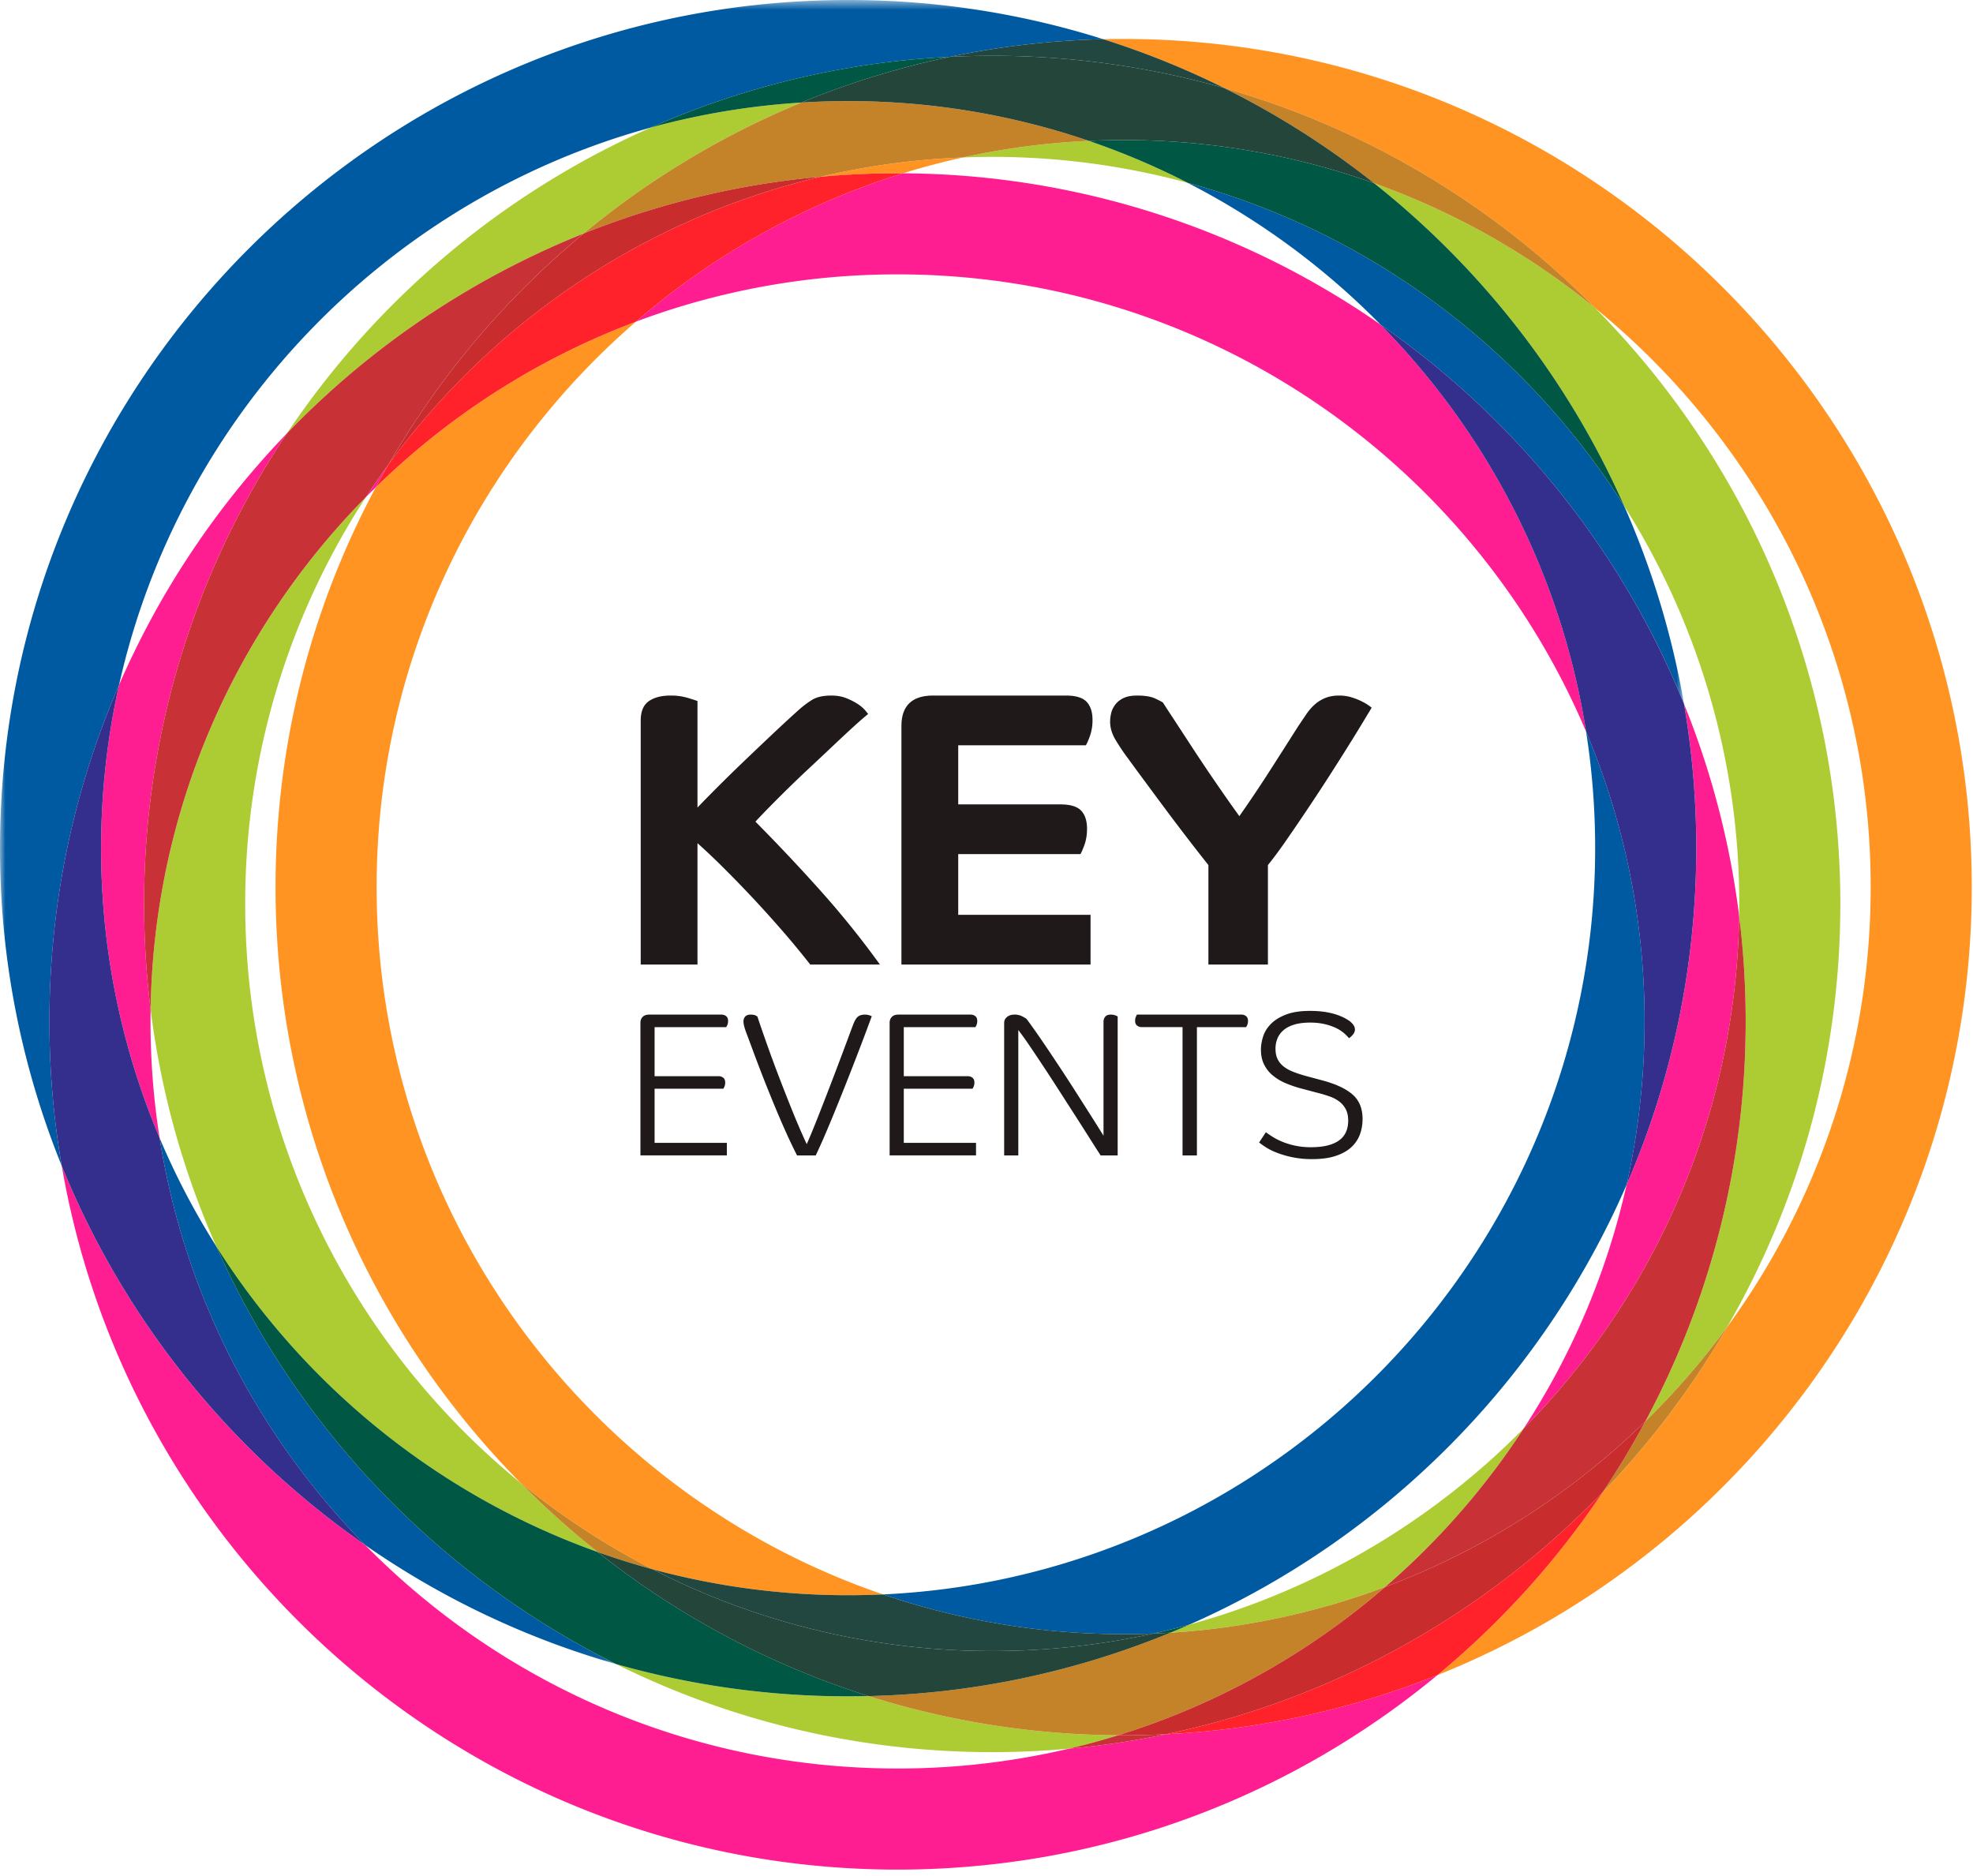
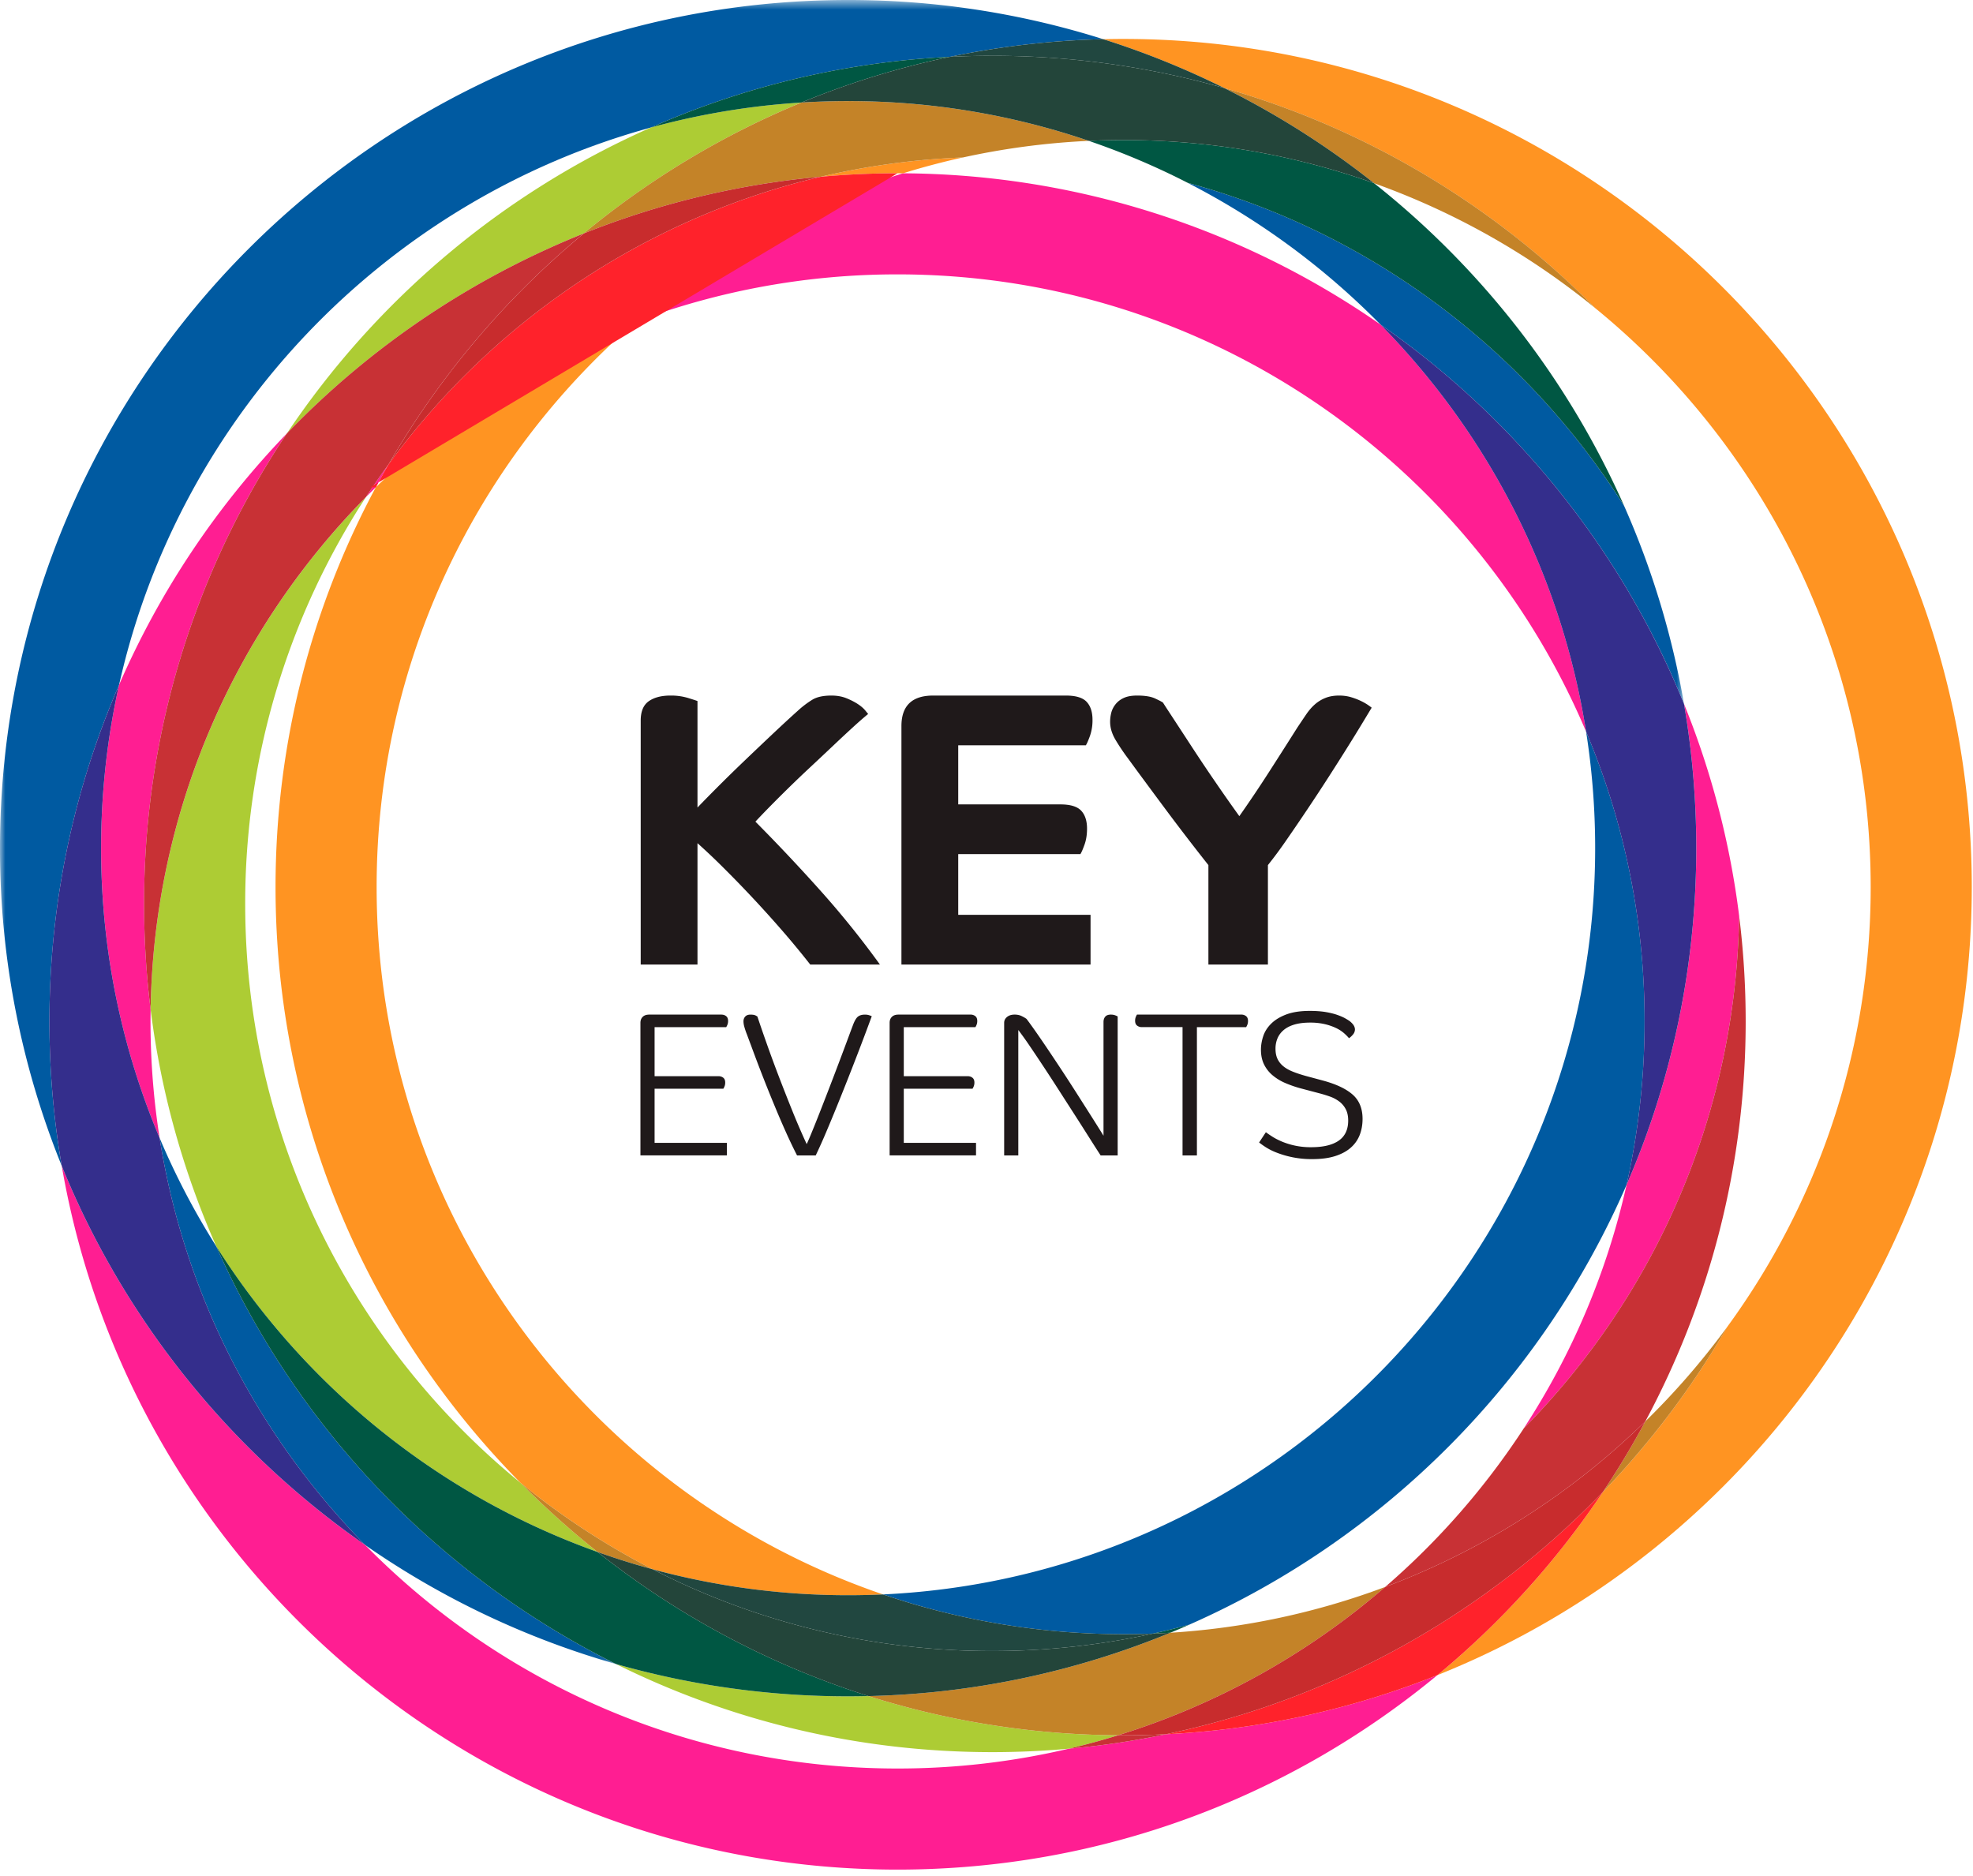
<svg xmlns="http://www.w3.org/2000/svg" xmlns:xlink="http://www.w3.org/1999/xlink" width="183" height="174" viewBox="0 0 183 174">
  <title>icon-event-key-events</title>
  <defs>
    <path id="a" d="M0 154.935V.597h156.194v154.338z" />
  </defs>
  <g fill="none" fill-rule="evenodd">
    <g transform="translate(0 -.597)">
      <mask id="b" fill="#fff">
        <use xlink:href="#a" />
      </mask>
      <path d="M14.805 106.144c2.294 14.591 9.156 27.678 19.074 37.759a78.387 78.387 0 0 0 23.259 11.032c-16.431-8.167-29.62-21.909-37.075-38.739a69.086 69.086 0 0 1-5.258-10.052m132.309-37.685c.553 3.52.84 7.13.84 10.803 0 37.123-29.342 67.519-66.051 69.215a69.036 69.036 0 0 0 22.32 3.688c.909 0 1.817-.018 2.718-.053a69.485 69.485 0 0 0 3.38-.835c18.11-7.992 32.663-22.625 40.549-40.793a69.203 69.203 0 0 0 1.669-15.149 68.907 68.907 0 0 0-5.425-26.876m-36.948-50.902a69.663 69.663 0 0 1 17.875 13.141c12.494 8.684 22.363 20.895 28.153 35.176a78 78 0 0 0-5.555-18.36c-9.158-14.488-23.537-25.36-40.473-29.957M78.666.597C35.292.597 0 35.885 0 79.262a78.274 78.274 0 0 0 5.725 29.465 78.942 78.942 0 0 1-1.14-13.392c0-11.086 2.304-21.64 6.459-31.214 5.598-25.013 24.762-44.966 49.332-51.697a78.118 78.118 0 0 1 27.73-6.555 78.558 78.558 0 0 1 14.222-1.638A78.418 78.418 0 0 0 78.667.597" fill="#005AA1" mask="url(#b)" />
    </g>
    <path d="M5.726 108.13c6.375 37.02 38.712 65.273 77.525 65.273 19.005 0 36.459-6.774 50.07-18.036a78.106 78.106 0 0 1-25.174 5.48 78.118 78.118 0 0 1-9.016 1.343 69.227 69.227 0 0 1-15.88 1.837c-19.306 0-36.796-7.94-49.373-20.721-12.494-8.685-22.363-20.894-28.152-35.177m150.468-42.852a78.895 78.895 0 0 1 1.139 13.388c0 11.088-2.305 21.645-6.463 31.222a68.934 68.934 0 0 1-9.536 22.59c12.11-12.273 19.684-29.032 19.976-47.526a78.11 78.11 0 0 0-5.117-19.673M36.05 43.053a69.038 69.038 0 0 0-2.105 3.05c.3-.304.605-.608.913-.908.387-.721.784-1.434 1.193-2.142m-9.446-2.85a78.948 78.948 0 0 0-15.562 23.32 69.252 69.252 0 0 0-1.666 15.141 68.89 68.89 0 0 0 5.428 26.881 69.405 69.405 0 0 1-.835-11.918 79.269 79.269 0 0 1-.604-9.787 78.23 78.23 0 0 1 13.24-43.636m57.15-24.13a69.246 69.246 0 0 0-24.77 13.76 68.94 68.94 0 0 1 24.265-4.386c28.68 0 53.345 17.518 63.863 42.413-2.293-14.59-9.156-27.68-19.073-37.761a78.227 78.227 0 0 0-44.284-14.026" fill="#FF1E92" />
    <path d="M11.044 63.523c-4.156 9.575-6.46 20.13-6.46 31.214 0 4.566.392 9.04 1.142 13.392 5.79 14.283 15.659 26.492 28.153 35.176-9.918-10.08-16.78-23.169-19.074-37.759a68.892 68.892 0 0 1-5.428-26.882c0-5.2.575-10.264 1.667-15.14M128.04 30.102c9.918 10.08 16.779 23.17 19.073 37.76a68.902 68.902 0 0 1 5.424 26.876 69.28 69.28 0 0 1-1.668 15.15c4.157-9.578 6.463-20.136 6.463-31.224 0-4.56-.392-9.035-1.14-13.386-5.79-14.284-15.658-26.494-28.152-35.177" fill="#342E8C" />
    <path d="M57.139 154.338c10.52 5.227 22.37 8.17 34.893 8.17 2.392 0 4.76-.108 7.1-.319a67.907 67.907 0 0 0 4.58-1.246 78.342 78.342 0 0 1-23.151-3.633 78.504 78.504 0 0 1-23.422-2.972M33.944 46.105c-12.108 12.274-19.68 29.03-19.972 47.524a78.026 78.026 0 0 0 6.092 21.97c8.226 13.008 20.659 23.1 35.374 28.35a79.47 79.47 0 0 1-7.157-6.417C32.705 124.817 22.743 105.47 22.743 83.84a68.897 68.897 0 0 1 11.2-37.736M74.332 9.511a68.87 68.87 0 0 0-13.955 2.316c-13.771 6.077-25.48 15.99-33.77 28.378a78.972 78.972 0 0 1 27.542-18.553A78.779 78.779 0 0 1 74.33 9.511" fill="#ADCC34" />
    <path d="M20.063 115.6c7.455 16.83 20.643 30.571 37.075 38.738a78.514 78.514 0 0 0 23.422 2.97 78.534 78.534 0 0 1-25.123-13.359c-14.715-5.25-27.147-15.342-35.374-28.35M88.106 5.271a78.135 78.135 0 0 0-27.73 6.556 68.918 68.918 0 0 1 13.955-2.316 78.076 78.076 0 0 1 13.775-4.24" fill="#005743" />
    <path d="M108.147 160.848a79.83 79.83 0 0 1-4.435.095 68.202 68.202 0 0 1-4.58 1.247 78.401 78.401 0 0 0 9.015-1.342m-54-139.196a78.939 78.939 0 0 0-27.54 18.552A78.235 78.235 0 0 0 13.364 83.84c0 3.314.206 6.579.606 9.787.292-18.493 7.864-35.25 19.972-47.523a69.905 69.905 0 0 1 2.106-3.05 79.294 79.294 0 0 1 18.097-21.403" fill="#C83135" />
-     <path d="M141.335 132.477c-8.443 8.56-19.092 14.937-31.014 18.203-.586.258-1.173.51-1.765.753a68.806 68.806 0 0 0 19.925-4.248 69.794 69.794 0 0 0 12.854-14.708m-13.882-115.48a79.135 79.135 0 0 1 23.187 29.92 68.893 68.893 0 0 1 10.67 38.034c.4 3.208.606 6.472.606 9.787 0 13.401-3.368 26.031-9.304 37.087a69.838 69.838 0 0 0 7.584-8.749c6.677-11.556 10.5-24.957 10.5-39.235 0-21.514-8.68-41.039-22.724-55.255a69.264 69.264 0 0 0-20.52-11.59m-26.467-3.932a69.199 69.199 0 0 0-11.672 1.541 69.123 69.123 0 0 1 20.853 2.355 68.895 68.895 0 0 0-9.181-3.896" fill="#ADCC34" />
    <path d="M110.321 150.68a68.918 68.918 0 0 1-3.38.835c.54-.022 1.077-.049 1.614-.082.594-.245 1.18-.494 1.766-.753m-6.1-137.69a69.48 69.48 0 0 0-3.235.074 68.99 68.99 0 0 1 9.18 3.895c16.935 4.598 31.314 15.47 40.473 29.956-5.21-11.762-13.224-22.022-23.186-29.92a68.957 68.957 0 0 0-23.232-4.006" fill="#005743" />
    <path d="M161.31 84.95c-.292 18.495-7.867 35.253-19.975 47.527a69.879 69.879 0 0 1-12.854 14.708 69.467 69.467 0 0 0 24.13-15.36c5.935-11.056 9.304-23.686 9.304-37.087 0-3.315-.206-6.58-.605-9.788" fill="#C83135" />
    <path d="M104.222 3.612c-.632 0-1.264.008-1.893.022A78.341 78.341 0 0 1 113.56 8.17c13.207 3.765 25.012 10.902 34.41 20.417 15.577 12.715 25.54 32.063 25.54 53.691 0 15.24-4.946 29.346-13.315 40.798a79.174 79.174 0 0 1-11.522 15.301 79.371 79.371 0 0 1-15.352 16.99c29.012-11.594 49.565-39.987 49.565-73.089 0-43.376-35.287-78.665-78.665-78.665" fill="#FF9422" />
    <path d="M102.329 3.635a78.548 78.548 0 0 0-14.223 1.637c1.3-.064 2.609-.096 3.924-.096a78.429 78.429 0 0 1 21.53 2.994 78.189 78.189 0 0 0-11.231-4.535" fill="#214740" />
    <path d="M148.674 138.376c-10.761 11.172-24.79 19.181-40.526 22.471a78.094 78.094 0 0 0 25.173-5.48 79.328 79.328 0 0 0 15.353-16.99" fill="#FF222B" />
    <path d="M58.986 29.834a69.459 69.459 0 0 0-24.129 15.362c-5.933 11.054-9.3 23.683-9.3 37.082 0 21.513 8.68 41.039 22.724 55.255a69.39 69.39 0 0 0 12.25 8.014 69.12 69.12 0 0 0 18.136 2.408c1.085 0 2.163-.026 3.235-.075-27.29-9.31-46.969-35.2-46.969-65.602 0-20.933 9.331-39.728 24.053-52.444m30.326-15.23a69.04 69.04 0 0 0-13.174 1.788 79.28 79.28 0 0 1 7.113-.32c.17 0 .337 0 .506.002a68.856 68.856 0 0 1 5.555-1.47" fill="#FF9422" />
    <path d="M60.53 145.547a68.876 68.876 0 0 0 31.501 7.583 69.33 69.33 0 0 0 14.91-1.615c-.902.035-1.809.052-2.719.052a69.045 69.045 0 0 1-22.32-3.687 70.86 70.86 0 0 1-3.235.074 69.18 69.18 0 0 1-18.137-2.407" fill="#214740" />
-     <path d="M83.25 16.072a79.26 79.26 0 0 0-7.111.32c-16.348 3.85-30.477 13.505-40.09 26.662-.407.707-.805 1.42-1.192 2.141a69.475 69.475 0 0 1 24.129-15.36 69.263 69.263 0 0 1 24.77-13.76c-.17-.002-.336-.003-.505-.003" fill="#FF222B" />
+     <path d="M83.25 16.072a79.26 79.26 0 0 0-7.111.32c-16.348 3.85-30.477 13.505-40.09 26.662-.407.707-.805 1.42-1.192 2.141c-.17-.002-.336-.003-.505-.003" fill="#FF222B" />
    <path d="M78.667 9.377c-1.455 0-2.902.045-4.335.134a78.784 78.784 0 0 0-20.185 12.14 78.148 78.148 0 0 1 21.992-5.26 69.028 69.028 0 0 1 13.174-1.786 69.108 69.108 0 0 1 11.673-1.54 68.98 68.98 0 0 0-22.32-3.688m34.895-1.208a78.843 78.843 0 0 1 13.893 8.827 69.28 69.28 0 0 1 20.519 11.59c-9.4-9.515-21.203-16.652-34.412-20.417" fill="#C48328" />
    <path d="M92.031 5.175c-1.316 0-2.625.033-3.926.097A78.089 78.089 0 0 0 74.331 9.51a70.787 70.787 0 0 1 4.336-.134 69.002 69.002 0 0 1 22.318 3.688 69.501 69.501 0 0 1 3.237-.075 68.98 68.98 0 0 1 23.231 4.005A78.797 78.797 0 0 0 113.56 8.17a78.427 78.427 0 0 0-21.529-2.995" fill="#23453A" />
    <path d="M76.139 16.391a78.056 78.056 0 0 0-21.991 5.26A79.28 79.28 0 0 0 36.05 43.054c9.612-13.157 23.74-22.812 40.089-26.663" fill="#C82C2D" />
    <path d="M128.481 147.186a68.86 68.86 0 0 1-19.926 4.248 78.209 78.209 0 0 1-27.994 5.876 78.33 78.33 0 0 0 23.151 3.633 69.258 69.258 0 0 0 24.77-13.757m-80.2-9.653a79.627 79.627 0 0 0 7.155 6.417 69.224 69.224 0 0 0 5.094 1.597 69.371 69.371 0 0 1-12.25-8.014m111.915-14.456a69.98 69.98 0 0 1-7.584 8.749 79.02 79.02 0 0 1-3.939 6.55 79.193 79.193 0 0 0 11.523-15.3" fill="#C48328" />
    <path d="M55.437 143.95a78.586 78.586 0 0 0 25.123 13.36 78.188 78.188 0 0 0 27.995-5.877c-.538.033-1.074.06-1.615.081a69.258 69.258 0 0 1-14.909 1.616 68.88 68.88 0 0 1-31.5-7.583 69.027 69.027 0 0 1-5.094-1.598" fill="#23453A" />
    <path d="M152.612 131.825a69.471 69.471 0 0 1-24.13 15.36 69.265 69.265 0 0 1-24.769 13.758l.51.002c1.316 0 2.623-.034 3.923-.098 15.738-3.29 29.767-11.298 40.528-22.472a78.664 78.664 0 0 0 3.938-6.55" fill="#C82C2D" />
    <path d="M66.636 99.814c.178 0 .327.048.448.144.12.094.18.243.18.447 0 .14-.022.26-.066.361-.044.102-.08.171-.105.21h-6.378V106h6.702v1.162h-8.015V94.865c0-.23.069-.412.209-.552.139-.14.342-.21.609-.21h6.683c.177 0 .327.047.448.143.12.095.18.245.18.447a.9.9 0 0 1-.066.362 1.79 1.79 0 0 1-.105.21h-6.645v4.55h5.92zm3.618-5.521c.24.724.529 1.562.866 2.513.336.952.704 1.952 1.104 3 .4 1.046.819 2.112 1.257 3.197a67.943 67.943 0 0 0 1.342 3.113c.114-.24.279-.625.494-1.152.216-.526.458-1.129.724-1.808a394.61 394.61 0 0 0 2.484-6.502c.236-.634.429-1.155.582-1.56.152-.407.307-.674.466-.8.159-.127.377-.19.657-.19.127 0 .244.015.352.046.108.032.2.067.276.105-.126.343-.301.812-.523 1.41a249.42 249.42 0 0 1-.762 2.007 294.353 294.353 0 0 1-1.932 4.893 163.84 163.84 0 0 1-1.02 2.457 51.589 51.589 0 0 1-.961 2.142h-1.732a47.653 47.653 0 0 1-1.02-2.133 83.59 83.59 0 0 1-.97-2.246 141.064 141.064 0 0 1-2.265-5.788c-.172-.457-.302-.806-.391-1.047a6.993 6.993 0 0 1-.257-.762 1.95 1.95 0 0 1-.066-.457c0-.178.054-.327.162-.447.108-.12.269-.18.486-.18.215 0 .376.027.485.085.107.057.162.092.162.104m19.495 5.521c.178 0 .327.048.447.144.12.094.182.243.182.447 0 .14-.023.26-.067.361-.044.102-.08.171-.105.21h-6.378V106h6.7v1.162h-8.013V94.865c0-.23.069-.412.209-.552.139-.14.342-.21.609-.21h6.683a.7.7 0 0 1 .447.143c.12.095.18.245.18.447a.883.883 0 0 1-.066.362 1.54 1.54 0 0 1-.104.21h-6.645v4.55h5.92zm12.337 7.35c-.33-.508-.707-1.098-1.133-1.771-.425-.672-.872-1.374-1.342-2.104-.47-.73-.95-1.475-1.437-2.237-.49-.761-.962-1.488-1.42-2.18a157.07 157.07 0 0 0-1.274-1.903 32.608 32.608 0 0 0-1.03-1.438v11.633h-1.312v-12.3c0-.215.089-.396.266-.542.178-.146.412-.22.705-.22.253 0 .476.049.666.144.19.095.336.18.438.257.203.266.47.635.8 1.104.33.47.698 1.006 1.104 1.609.407.603.838 1.25 1.295 1.942.456.692.913 1.397 1.37 2.113l1.352 2.123c.444.698.85 1.346 1.219 1.942V94.789c0-.203.053-.368.162-.496.107-.126.282-.19.523-.19.14 0 .264.019.37.057.109.038.195.076.258.114v12.89h-1.58zm3.827-11.9a.698.698 0 0 1-.447-.143c-.121-.095-.182-.244-.182-.447 0-.14.023-.26.067-.362.044-.1.08-.172.105-.21h9.672a.7.7 0 0 1 .447.143c.12.096.181.245.181.448 0 .14-.023.26-.067.362a1.711 1.711 0 0 1-.104.21h-4.569v11.898h-1.333V95.264h-3.77zm15.573-1.504c.56 0 1.047.035 1.466.104.42.07.781.16 1.086.267.304.108.552.216.742.324.19.108.336.2.437.276.178.152.3.29.363.41a.729.729 0 0 1 .094.332.737.737 0 0 1-.199.495 1.717 1.717 0 0 1-.352.324 4.439 4.439 0 0 0-.486-.486 3.265 3.265 0 0 0-.733-.466 5.225 5.225 0 0 0-1.028-.352 5.883 5.883 0 0 0-1.37-.143c-.559 0-1.04.061-1.448.181-.406.121-.739.292-1 .514-.26.222-.45.48-.57.771a2.461 2.461 0 0 0-.182.952c0 .381.064.702.191.961.127.261.307.486.543.676.234.191.526.356.876.495.348.14.752.273 1.21.4l1.56.42c1.231.33 2.154.764 2.77 1.303.615.54.924 1.292.924 2.256 0 .533-.086 1.026-.258 1.476a3.01 3.01 0 0 1-.819 1.18c-.374.337-.856.6-1.447.79-.59.191-1.298.286-2.122.286a8.89 8.89 0 0 1-3.342-.609 5.642 5.642 0 0 1-1.018-.514 8.634 8.634 0 0 1-.59-.419l.628-.952c.152.114.352.25.6.41.247.158.542.31.885.456a6.89 6.89 0 0 0 2.723.524c1.116 0 1.967-.203 2.551-.61.584-.406.876-1.028.876-1.865 0-.419-.077-.77-.229-1.057a2.124 2.124 0 0 0-.609-.714 3.223 3.223 0 0 0-.867-.457 12.253 12.253 0 0 0-1-.305l-1.656-.438a10.644 10.644 0 0 1-1.466-.504 4.697 4.697 0 0 1-1.189-.723 3.102 3.102 0 0 1-.79-1.01c-.19-.387-.286-.84-.286-1.36 0-.407.07-.823.21-1.248.138-.425.383-.812.732-1.16.35-.35.816-.636 1.4-.858.584-.222 1.313-.333 2.19-.333M64.693 74.898c.532-.557 1.18-1.216 1.942-1.979.763-.763 1.568-1.549 2.415-2.36a502.94 502.94 0 0 1 2.56-2.433c.86-.811 1.652-1.544 2.38-2.197a8.959 8.959 0 0 1 1.361-1.035c.423-.254 1.01-.382 1.761-.382.532 0 1.004.086 1.416.255.411.169.763.351 1.054.544.29.194.513.388.672.581.156.194.247.303.271.327-.362.291-.829.697-1.397 1.217-.57.521-1.194 1.102-1.87 1.743-.679.641-1.38 1.302-2.107 1.979-.727.678-1.416 1.338-2.07 1.979a129.88 129.88 0 0 0-1.78 1.779c-.532.545-.943.975-1.234 1.29a169.685 169.685 0 0 1 6.265 6.663 83.703 83.703 0 0 1 5.283 6.591h-6.464a78.899 78.899 0 0 0-2.578-3.123 109.804 109.804 0 0 0-5.61-5.992 60.286 60.286 0 0 0-2.27-2.142V89.46h-5.266V66.836c0-.847.248-1.446.745-1.797.496-.35 1.167-.527 2.015-.527a5.47 5.47 0 0 1 1.616.219c.472.145.768.242.89.29v9.877zm24.185 4.322v5.628h12.273v4.612H83.61V67.344c0-1.888.982-2.832 2.943-2.832h12.31c.92 0 1.562.194 1.924.581.363.388.545.944.545 1.67a4.38 4.38 0 0 1-.235 1.49c-.158.435-.285.726-.382.871H88.878v5.483h9.478c.919 0 1.56.195 1.924.581.364.388.545.945.545 1.671 0 .557-.08 1.053-.236 1.488-.158.436-.285.727-.381.872h-11.33zm15.76-8.861a19.557 19.557 0 0 1-1.162-1.725c-.34-.568-.51-1.131-.51-1.689 0-.29.038-.574.11-.853.073-.278.206-.538.4-.781.193-.242.447-.435.763-.58.314-.146.726-.219 1.234-.219.727 0 1.283.091 1.67.273.388.181.63.308.726.381.074.122.364.569.873 1.344.507.775 1.113 1.701 1.815 2.778a166.74 166.74 0 0 0 2.252 3.359 163.884 163.884 0 0 0 2.142 3.05 116.873 116.873 0 0 0 2.723-4.049 626.596 626.596 0 0 0 2.652-4.158c.29-.436.562-.84.817-1.216.254-.375.526-.69.816-.944.29-.255.617-.454.98-.599.364-.146.788-.219 1.272-.219.41 0 .792.055 1.144.164.35.109.659.23.926.363a4.883 4.883 0 0 1 .944.599l-.8 1.325c-.387.643-.852 1.399-1.397 2.27-.544.872-1.144 1.816-1.797 2.833a189.132 189.132 0 0 1-1.98 3.014c-.666.993-1.313 1.943-1.942 2.85a39.688 39.688 0 0 1-1.707 2.306v9.224h-5.52v-9.224a226.121 226.121 0 0 1-4.122-5.374 963.664 963.664 0 0 1-1.87-2.524 294.664 294.664 0 0 1-1.452-1.979" fill="#1F191A" />
  </g>
</svg>